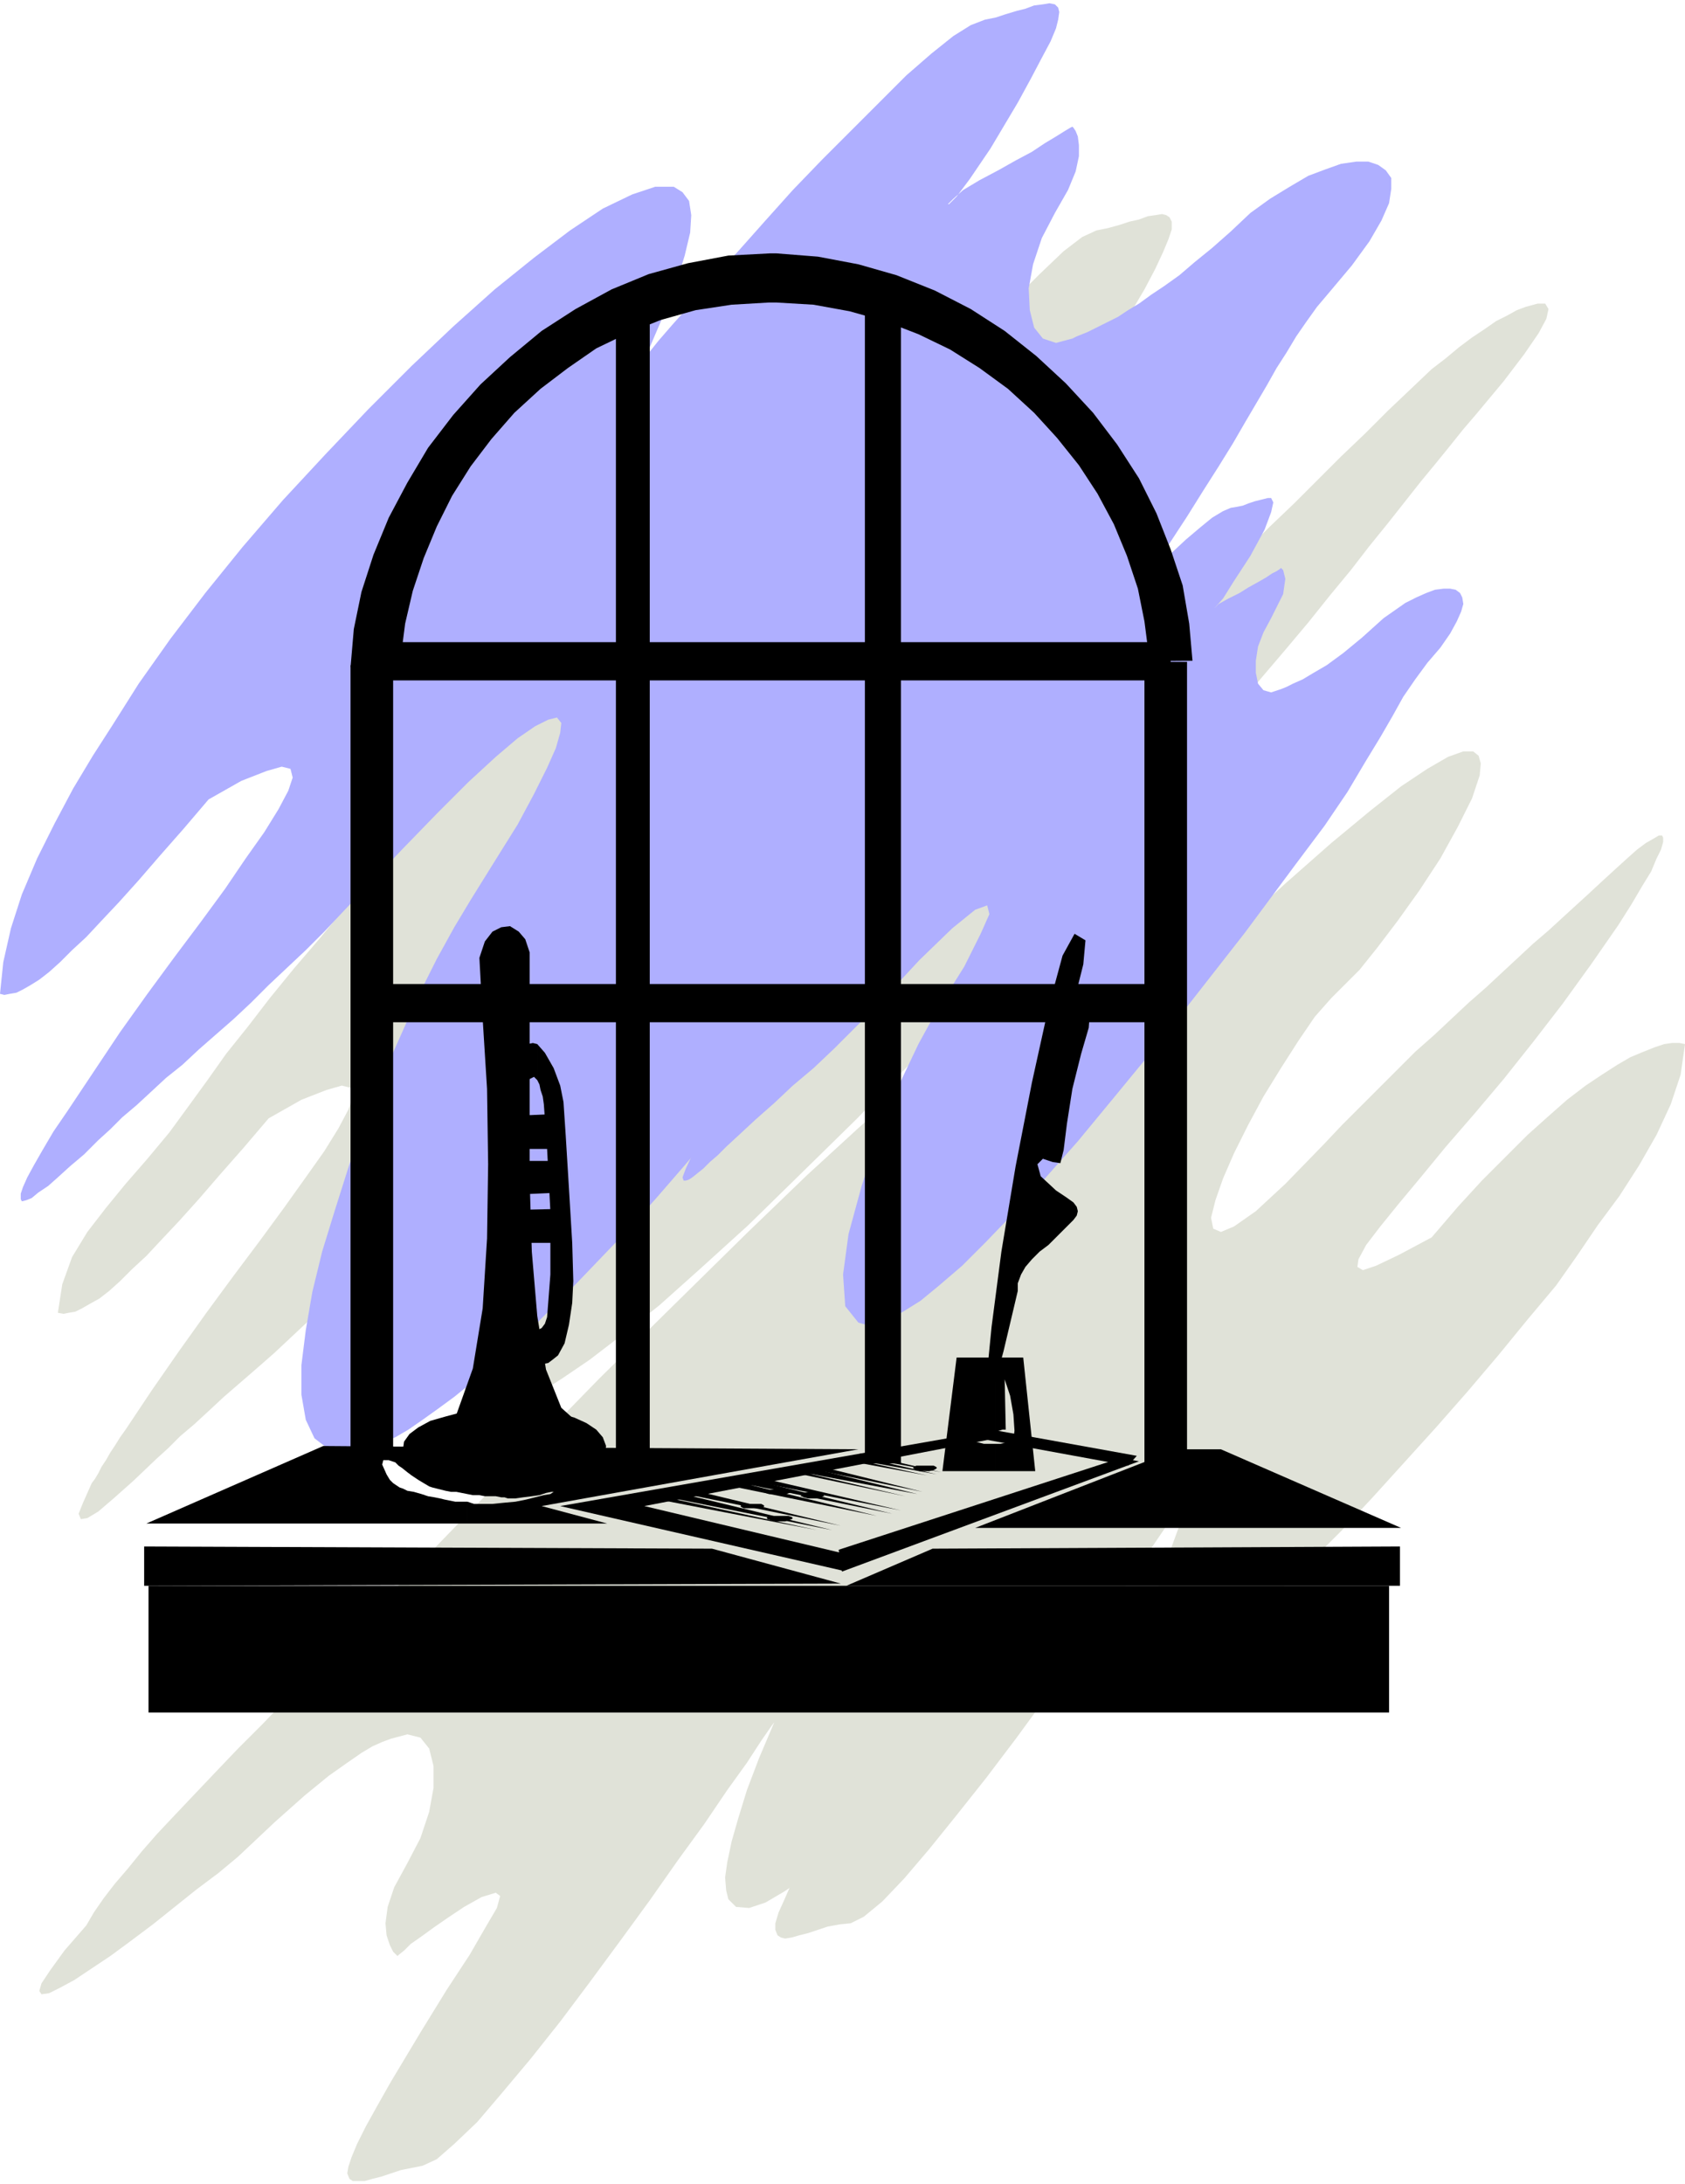
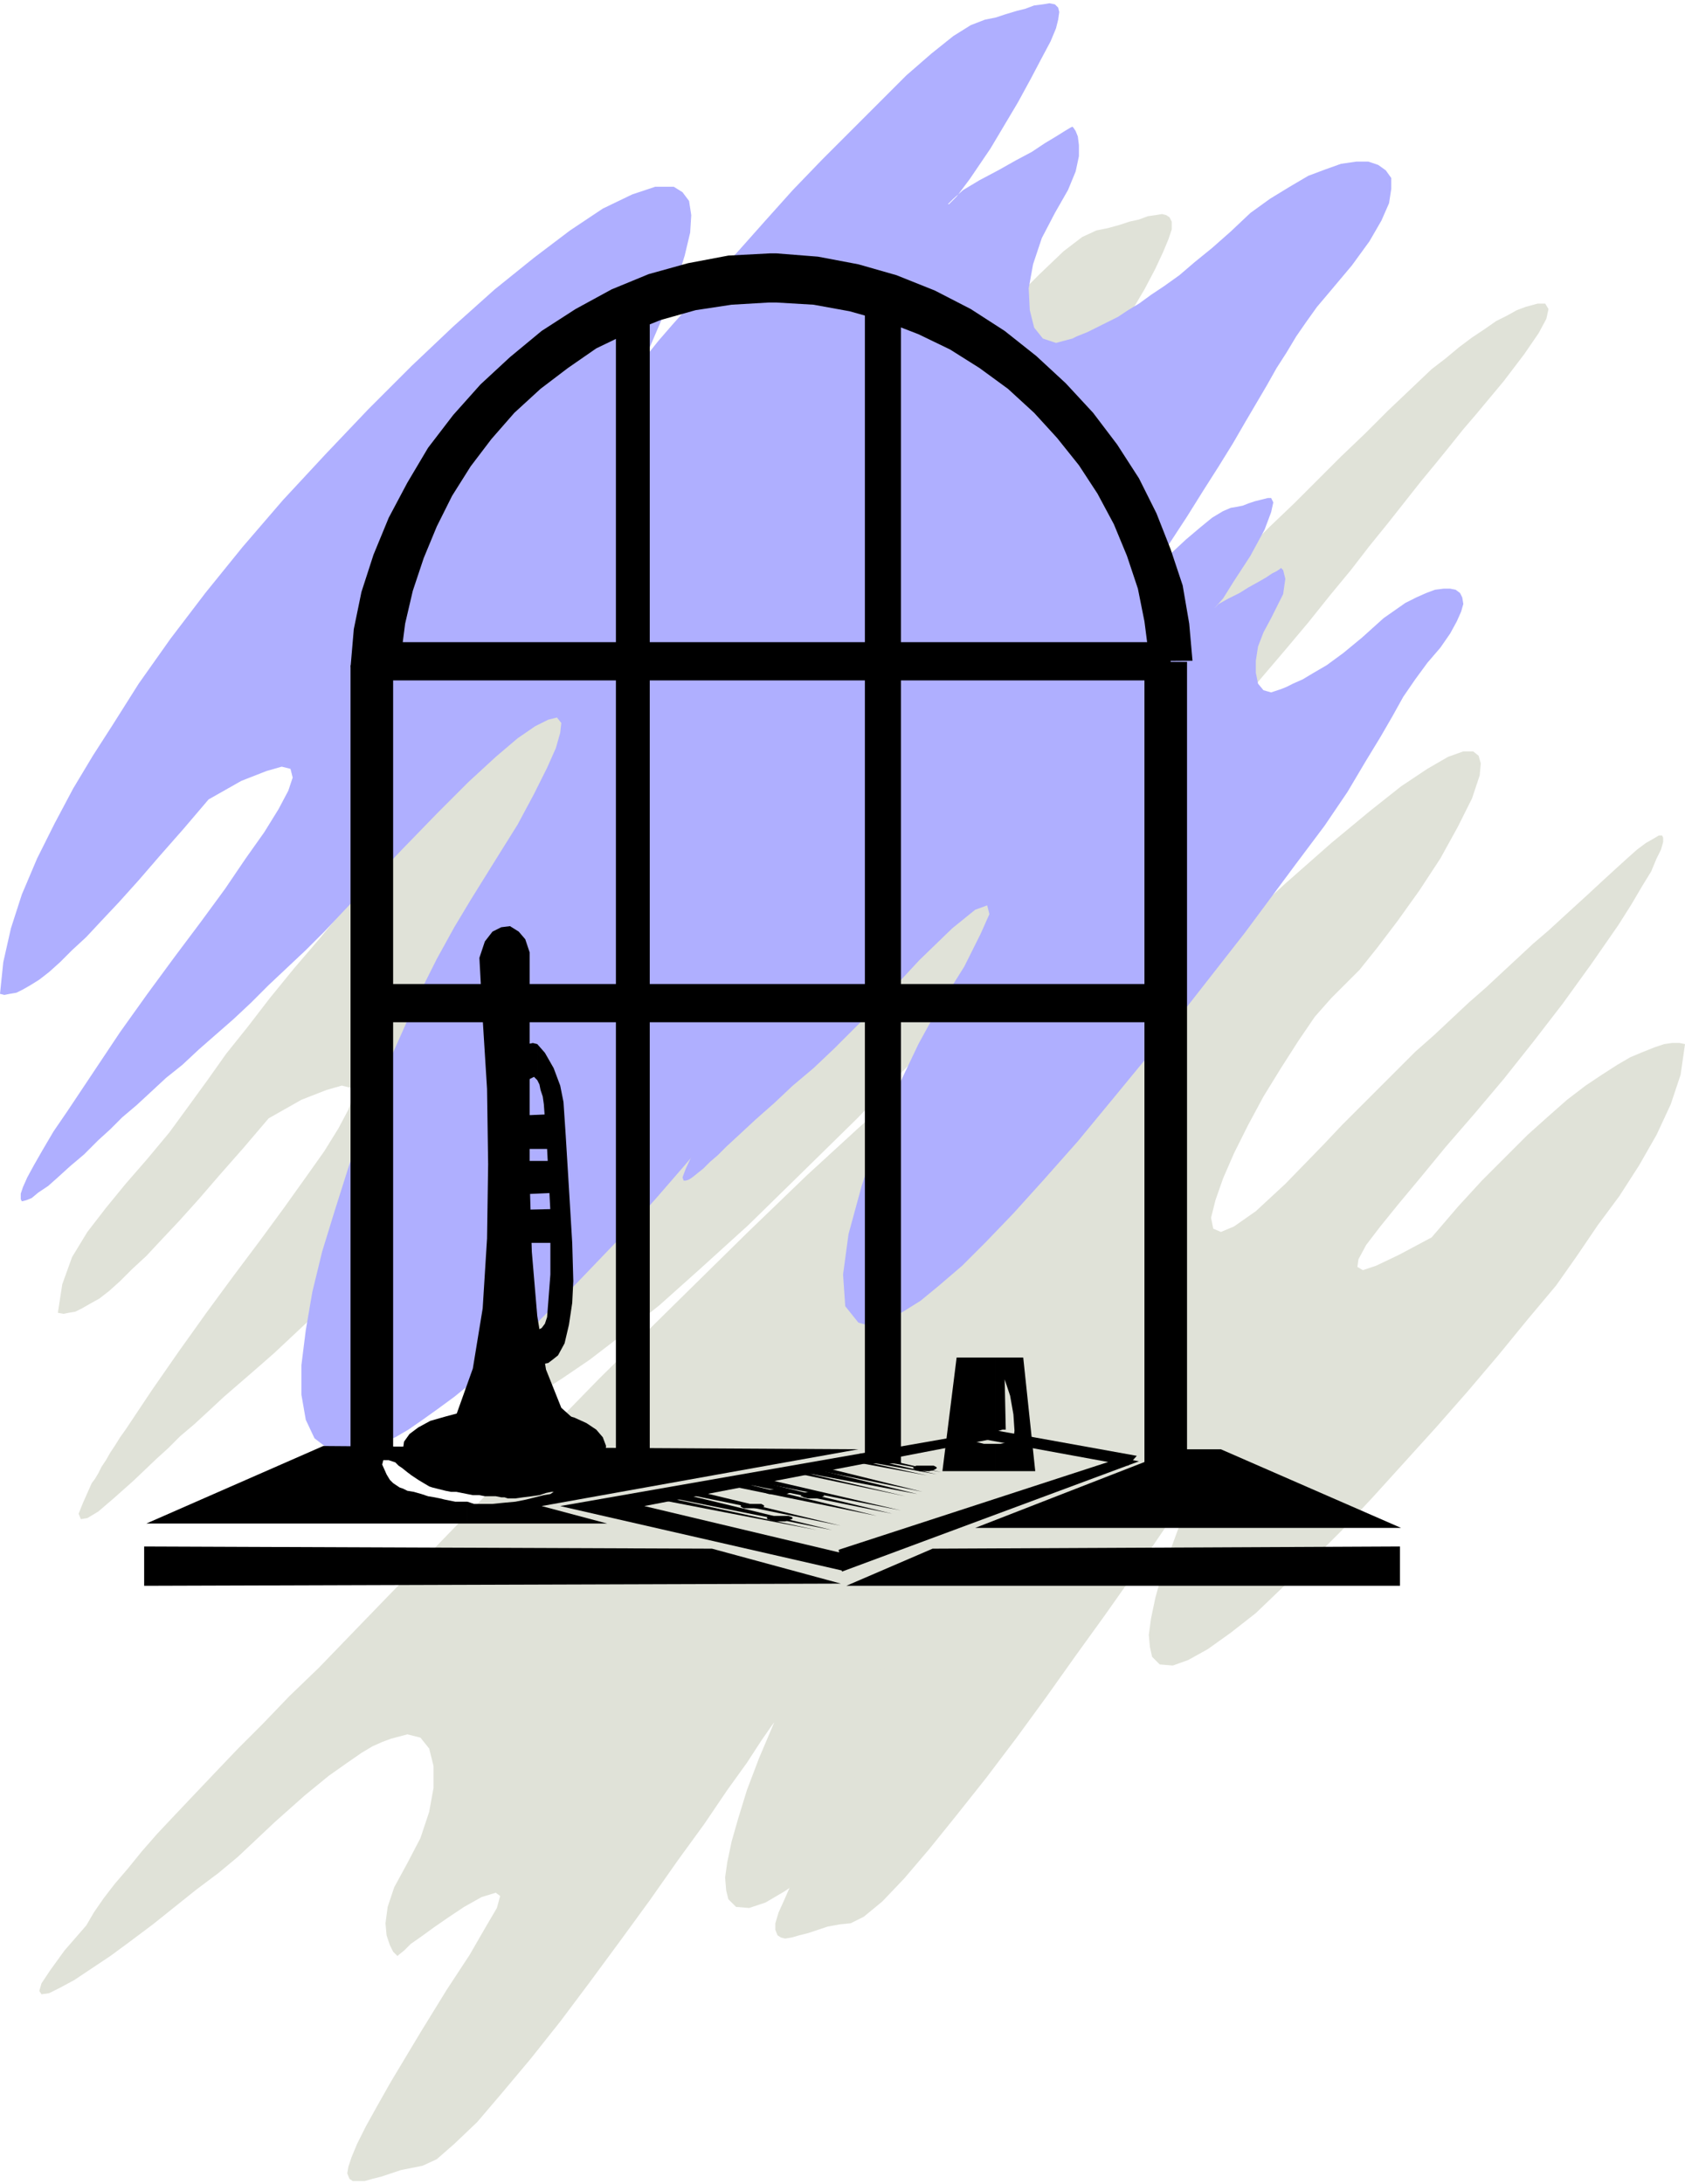
<svg xmlns="http://www.w3.org/2000/svg" fill-rule="evenodd" height="192" preserveAspectRatio="none" stroke-linecap="round" viewBox="0 0 1543 2000" width="1.543in">
  <style>.pen1{stroke:none}.brush2{fill:#e0e2d8}.brush3{fill:#afafff}.brush4{fill:#000}</style>
  <path class="pen1 brush2" d="m1153 1178-4 28-9 28-13 27-16 28-18 28-20 27-19 28-19 27-25 31-27 33-28 33-29 33-29 33-28 31-29 30-27 28-27 26-24 22-23 19-21 14-17 10-15 5-12-1-7-7-2-8-1-12 2-14 4-19 6-21 8-26 11-29 14-33-3 4-9 13-13 20-18 25-21 31-24 33-26 37-27 37-28 38-27 36-27 34-26 31-23 27-21 20-16 14-13 6-10 2-10 2-9 3-9 3-8 2-7 2h-11l-3-2-2-5 1-6 3-9 5-12 8-16 10-18 13-23 27-45 24-39 21-32 15-26 10-17 3-11-4-3-13 4-16 9-15 10-13 9-11 8-10 7-6 6-5 4-1 1-1-1-3-3-3-6-3-9-1-11 2-15 6-18 12-22 12-23 8-24 4-22v-20l-4-16-8-10-12-3-15 4-8 3-9 4-10 6-13 9-17 12-22 18-27 24-34 32-18 15-20 15-20 16-20 16-20 15-19 14-18 12-15 10-13 7-10 5-7 1-2-3 2-7 8-12 13-18 20-23 7-12 9-13 10-13 12-14 13-16 14-16 16-17 18-19 19-20 21-22 23-23 24-25 27-26 28-29 30-31 32-33 88-91 79-81 72-71 63-62 55-53 48-44 42-37 35-30 29-22 24-16 19-11 13-5 10-1 5 4 2 7-2 11-7 22-12 26-16 28-19 30-19 28-19 24-16 20-13 13-13 13-14 18-16 21-16 25-15 26-15 26-13 26-10 23-7 21-3 15 1 10 7 4 13-5 19-15 27-25 35-36 17-18 16-17 17-17 17-16 17-16 16-15 16-15 16-15 16-14 15-13 15-14 14-12 13-12 13-12 11-11 11-10 13-13 12-11 11-10 10-8 8-6 6-4 5-2h3l2 2v4l-2 6-4 9-6 11-8 14-10 17-12 20-24 36-26 35-27 35-28 34-26 32-26 30-23 27-20 25-17 20-12 17-8 13-1 7 5 2 13-3 20-10 30-17 24-27 23-25 21-22 20-19 19-17 18-15 16-12 15-11 14-9 13-7 11-5 10-4 9-3 8-1 6-1 5 1z" />
  <path class="pen1 brush2" d="m1543 956-4 28-9 27-13 28-16 28-18 28-20 27-19 28-19 27-26 31-27 33-28 33-29 33-29 32-29 32-28 30-28 28-27 25-24 23-23 18-21 15-18 10-14 5-12-1-7-7-2-9-1-11 2-15 4-19 6-22 9-25 11-30 14-33-3 4-9 13-13 20-17 25-21 31-24 34-26 36-27 38-27 37-28 37-27 34-25 31-23 27-20 21-17 14-12 6-10 1-11 2-9 3-9 3-8 2-7 2-6 1-4-1-3-2-2-5v-6l3-10 5-11 7-16 10-18 13-22 28-46 24-39 21-33 15-25 10-18 3-10-4-3-13 5-17 9-15 9-13 8-12 9-9 7-7 6-4 4-2 1-1-1-3-4-3-6-3-9v-11l2-15 6-18 12-21 12-23 8-23 4-23v-19l-4-16-8-11-12-4-15 4-8 4-8 4-10 6-13 9-17 12-21 18-27 25-34 32-19 14-20 16-20 15-21 16-20 15-19 14-18 12-15 10-13 8-10 4-6 1-3-2 3-8 8-12 13-17 20-24 7-12 9-12 10-14 11-14 13-15 15-16 16-17 18-19 19-20 21-22 22-23 25-25 26-27 28-29 30-31 32-33 88-91 79-81 71-71 63-62 56-53 48-44 42-37 35-29 29-23 24-16 19-11 14-5h9l5 4 2 7-1 11-7 21-13 26-16 29-19 29-20 28-19 25-16 20-13 13-13 13-15 17-15 22-16 25-16 26-14 26-13 26-10 23-7 20-4 16 2 10 7 3 12-5 20-14 27-25 35-36 17-18 17-17 17-17 17-17 16-16 17-15 16-15 16-15 16-14 15-14 14-13 14-13 14-12 12-11 12-11 11-10 14-13 12-11 11-10 9-8 8-6 7-4 5-3h3l1 2v4l-2 7-4 8-5 12-8 13-10 17-12 19-25 36-26 36-27 35-27 34-27 32-26 30-23 28-20 24-17 21-13 17-7 13-1 7 5 3 12-4 21-10 30-16 24-28 22-24 22-22 20-20 19-17 17-15 17-13 15-10 14-9 12-7 12-5 10-4 9-3 7-1h7l5 1zM53 1202l4-26 9-25 14-23 17-22 18-22 20-23 20-24 19-26 16-22 17-24 20-25 20-26 22-27 24-28 23-28 25-28 25-28 26-28 25-27 26-27 25-26 25-24 24-24 24-22 22-20 21-19 20-16 18-14 16-12 15-9 12-5 10-3 7 1 5 4 1 8-1 12-5 17-8 20-12 26-16 30 3-4 10-13 16-20 20-26 24-30 27-34 29-36 31-38 31-37 31-37 30-34 28-31 26-26 22-21 17-13 13-6 10-2 11-3 9-3 9-2 8-3 7-1 6-1 4 1 3 2 2 4v7l-3 9-5 12-7 15-10 19-13 22-28 46-24 39-20 32-16 26-9 18-3 10 4 3 13-5 16-9 16-9 14-9 12-8 11-8 7-6 5-4 2-1 1 1 2 4 3 5 1 9v12l-3 14-7 18-12 21-12 24-8 24-4 22v20l4 16 7 11 12 4 16-4 5-4 8-7 11-9 13-13 16-14 16-16 19-18 20-20 20-20 22-21 21-21 22-22 22-21 21-21 20-19 20-19 13-10 12-10 12-9 12-8 10-7 10-5 9-5 8-3 11-3h7l3 5-2 9-7 13-13 19-19 25-25 30-12 14-12 15-13 16-14 17-15 19-15 19-17 21-17 22-19 23-20 25-21 25-23 27-23 28-26 29-27 31-28 31-75 82-69 75-63 66-58 60-53 52-47 46-43 39-38 34-34 27-30 23-25 17-22 14-19 8-15 5-12 2-9-2-7-5-4-7-2-9v-11l1-12 4-14 4-14 6-15 6-15 8-14 7-14 8-13 8-12 7-10 8-7 6-6 11-10 11-12 9-14 7-15 6-15 3-15 1-12-3-10-5-7-9-3-13 1-16 8-22 14-26 21-31 29-37 38-17 18-17 17-17 17-16 17-17 16-17 15-16 15-16 15-16 14-15 13-15 13-14 13-13 12-13 11-11 11-11 10-21 20-18 16-14 12-10 6-6 1-2-5 4-10 8-18 3-4 3-5 3-6 4-6 4-7 4-6 5-8 5-7 24-36 25-36 25-35 25-34 24-32 22-30 20-28 17-24 13-21 9-17 4-12-2-8-8-2-14 4-23 9-30 17-23 27-22 25-19 22-18 20-16 17-14 15-13 12-11 11-10 9-9 7-9 5-7 4-6 3-6 1-5 1-5-1z" />
  <path class="pen1 brush3" d="m0 910 3-29 7-31 10-31 14-33 16-32 17-32 18-30 18-28 24-38 29-41 32-42 34-42 37-43 39-42 39-41 40-40 38-36 38-34 36-29 33-25 30-20 27-13 21-7h17l8 5 6 8 2 13-1 16-5 21-8 26-12 30-15 35 3-3 8-10 13-15 17-19 20-23 23-25 24-27 26-29 27-28 27-27 26-26 24-24 23-20 20-16 16-10 13-5 10-2 9-3 10-3 8-2 8-3 8-1 6-1 5 1 3 3 1 4-1 7-2 8-5 12-8 15-10 19-12 22-25 42-19 28-12 16-7 7h-1l5-5 9-8 15-9 17-9 16-9 15-8 12-8 10-6 8-5 5-3 2-1 1 1 2 3 2 5 1 8v10l-3 14-7 17-12 21-12 23-8 24-4 22 1 20 4 16 8 10 12 4 15-4 4-2 5-2 5-2 6-3 6-3 8-4 8-4 9-6 10-6 11-8 12-8 14-10 14-12 16-13 17-15 18-17 18-13 18-11 17-10 16-6 14-5 14-2h11l9 3 7 5 5 7v10l-2 13-7 16-11 19-16 22-21 25-11 13-10 14-9 13-9 15-9 14-9 16-10 17-10 17-11 19-13 21-14 22-15 24-17 26-20 29-22 31-24 33-41 55-40 53-39 50-37 48-35 45-34 43-33 41-32 38-30 36-29 34-27 32-26 30-25 28-24 25-23 24-22 22-20 20-19 18-19 17-17 15-16 13-15 11-14 10-13 9-12 7-12 5-10 4-9 3-9 2h-8l-7-1-6-2-13-10-8-17-4-23v-27l4-32 6-35 9-37 12-39 13-41 15-40 15-40 17-38 16-36 17-34 16-29 15-25 23-37 20-32 15-28 12-24 8-18 4-14 1-9-4-5-8 2-12 6-16 11-20 17-25 23-28 28-33 34-38 40-17 18-16 17-17 17-17 16-17 16-16 16-16 15-16 14-16 14-15 14-15 12-14 13-13 12-13 11-11 11-11 10-13 13-13 11-11 10-9 8-9 6-6 5-5 2-4 1-1-2v-5l2-6 4-9 6-11 8-14 10-17 13-19 24-36 24-36 25-35 25-34 24-32 22-30 19-28 17-24 13-21 9-17 4-12-2-8-8-2-14 4-23 9-30 17-23 27-22 25-19 22-18 20-16 17-14 15-13 12-11 11-10 9-9 7-8 5-7 4-6 3-6 1-5 1-4-1z" />
  <path class="pen1 brush3" d="m614 973 1-16 4-18 6-18 8-18 9-19 9-18 10-17 10-16 14-22 16-23 19-24 20-24 21-24 22-24 22-24 22-22 22-21 22-19 20-17 19-14 17-11 15-8 13-4h9l8 8v16l-6 27-16 37 2-2 4-5 8-9 9-11 12-13 13-14 14-16 15-16 15-16 15-16 15-15 14-13 13-11 11-9 10-6 7-3 6-1 5-1 5-2 6-2 4-1 4-1 4-1h3l2 4-2 9-6 16-13 24-15 23-10 16-8 9-4 4 3-3 5-5 9-5 10-5 8-5 9-5 7-4 6-4 4-2 3-2 1-1 2 2 2 8-2 14-11 22-7 13-5 13-2 13v11l2 10 5 6 7 2 9-3 5-2 6-3 9-4 10-6 12-7 15-11 17-14 20-18 10-7 10-7 10-5 9-4 8-3 8-1h6l5 1 4 3 2 4 1 6-2 7-4 9-6 11-9 13-12 14-11 15-11 16-10 18-11 19-14 23-16 27-21 31-27 36-46 62-43 55-40 51-37 45-33 40-31 35-28 31-25 26-22 22-21 18-17 14-16 10-13 7-11 4-10 1-7-2-12-15-2-29 5-37 12-44 15-46 18-44 19-40 17-31 25-40 15-30 8-18-2-8-11 4-21 17-30 29-39 42-20 20-19 19-19 18-19 16-17 16-17 15-14 13-13 12-8 8-7 6-6 6-5 4-5 4-3 2-3 1h-2l-1-3 3-8 7-15 13-20 14-21 14-20 15-20 14-19 14-19 12-17 12-16 9-14 8-11 5-10 2-7v-4l-5-1-8 2-13 5-17 10-26 30-21 23-18 18-13 13-11 9-9 5-6 2h-6z" />
  <path class="pen1 brush4" d="m439 877 3 56 4 64 1 69-1 68-4 64-9 55-15 42-21 25-1 5 12 3 21 1 26-1 27-3 25-4 18-6 9-8-20-18-14-35-8-49-5-59-2-66V872l-4-12-6-7-8-5-8 1-8 4-7 9-5 15z" />
  <path class="pen1 brush4" d="m369 1327 2 8 6 7 9 6 11 5 14 4 16 3 18 2h18l19-1 18-3 16-3 13-5 11-5 9-7 5-7 1-7-3-8-6-7-9-6-11-5-14-4-16-3-18-2h-19l-19 1-17 3-15 4-14 4-11 6-8 6-5 7-1 7zm123-371 7 8 8 14 6 16 3 15 2 30 3 49 3 50 1 35-1 20-3 20-4 17-6 11-5 4-4 3-5 1-5 1v-33h2l2-1 3-4 2-6 3-39v-58l-3-57-3-41-1-7-2-6-1-5-2-4v-33zm-35 30 3-7 3-6 5-6 5-5 5-3 5-3 5-1 4 1v33l-3-3-4 2-4 9-3 16 1 46v51l2 51 7 45 1 4v3l1 2 2 2v33l-4-2-3-2-3-4-4-6-5-17-3-17-2-17v-16l-2-36-3-62-4-59-2-26z" />
  <path class="pen1 brush4" d="m463 1022 2 30h44v-32l-46 2zm2 41 2 31 45-2-3-29h-44zm0 45 2 30h45l-3-31-44 1zm448 201 4 7-327 63 185 44-4 15-258-59 400-70z" />
  <path class="pen1 brush4" d="m768 1419 258-84 17 3-272 101-3-20zm-20-77 97 24-107-22 10-2z" />
  <path class="pen1 brush4" d="m742 1344 98 24-111-21 13-3z" />
  <path class="pen1 brush4" d="m731 1347 98 23-109-23h11zm57-16 74 17-81-15 7-2z" />
  <path class="pen1 brush4" d="m784 1333 74 17-83-15 9-2z" />
  <path class="pen1 brush4" d="m777 1335 72 16-81-15 9-1zm-81 18 129 30-142-28 13-2z" />
  <path class="pen1 brush4" d="m689 1355 128 31-143-29 15-2z" />
  <path class="pen1 brush4" d="m676 1357 127 31-142-29 15-2zm-35 9 129 31-142-29 13-2zm-7 4 128 31-145-29 17-2zm-15 3 129 28-145-28h16zm125-7h5l3 1 2 2 1 1h-1l-2 1-3 1h-9l-4-1-2-1h-1l1-1 2-2 4-1h4z" />
  <path class="pen1 brush4" d="M713 1364h7l3 1 1 1-1 1-3 1h-16l-3-1-1-1 1-1 3-1h9zm2 24h7l3 1 1 1-1 1-3 1-3 1h-9l-4-1-3-1-1-1 1-1 3-1h9zm-26-11h8l2 1 1 1-1 1-2 1h-16l-2-1-1-1 1-1 2-1h8zm158-35h8l2 1 1 1-1 1-2 1-4 1h-9l-3-1-2-1-1-1 1-1 2-1h8zM711 608l381-3-3-34-6-35-11-33-13-33-16-32-20-31-22-29-25-27-27-25-29-23-31-20-33-17-35-14-35-10-37-7-38-3v45l34 2 33 6 32 9 31 12 29 14 27 17 26 19 24 22 21 23 20 25 17 26 15 28 12 29 10 30 6 30 4 31H711v8zm-390 3 390-3v-8l-344 2 4-31 7-30 10-30 12-29 14-28 17-27 19-25 21-24 24-22 25-19 26-18 29-14 30-12 32-9 33-5 34-2h7v-45h-6l-38 2-37 7-36 10-34 14-33 18-31 20-29 24-27 25-25 28-23 30-19 32-17 32-14 34-11 34-7 34-3 35z" />
  <path class="pen1 brush4" d="M792 276h33v1064h-33V276zm-228-4h31v1070h-31V272z" />
  <path class="pen1 brush4" d="M332 901h736v35H332v-35zm4-313h736v35H336v-35zm450 739-290 52 60 16H428v-20l3 1 3 1h17l10-1 11-1 10-2 8-2 8-2 6-1 3-2h-2l-5 1-6 2-7 1-8 1-7 1h-7l-3-1h-3l-5-1h-10l-5-1h-6l-5-1v-43l358 2zm-358 68H134l162-71 132 1v43l-5-1-5-1h-5l-5-1-4-1-4-1-4-1-3-1-5-3-5-3-6-4-4-3-5-4-3-2-2-2-1-1-6-2h-5l-1 4 4 9 3 5 3 3 3 2 3 2 3 1 4 2 6 1 7 2 6 2 6 1 5 1 4 1 5 1 5 1h11v20zm465 4 185-72h40l165 72H893zm-241 19 118 32-638 2v-36l520 2zm123 34 79-34 428-2v36H775z" />
  <path class="pen1 brush4" d="M321 609h39v727h-39V609zm727-3h39v745h-39V606zm-140 703 133 24-8 9-142-26 17-7z" />
  <path class="pen1 brush4" d="M911 1243h26l11 104h-37v-25h5l5-1 4-1 3-2 1-8-1-15-3-17-5-15 1 46h-3l-3 1-4 1v-68zm-35 0h35v68l-8 2-7 3-4 2 1 2 4 1 4 1h10v25h-48l13-104z" />
-   <path class="pen1 brush4" d="m904 1289-1-23 5-51 9-69 13-78 15-77 15-68 13-48 11-20 10 6-2 22-6 24-4 16-1 5-1 2 2-1 9-4 7 2-1 14-7 24-8 32-5 32-3 24-3 12-7-1-9-3-5 5 3 11 14 13 9 6 7 5 3 4 1 4-1 4-3 4-5 5-5 5-6 6-7 7-8 6-7 7-6 7-4 7-3 8v7l-4 17-9 38-10 37-5 15zm-768 163h1136v116H136v-116z" />
</svg>